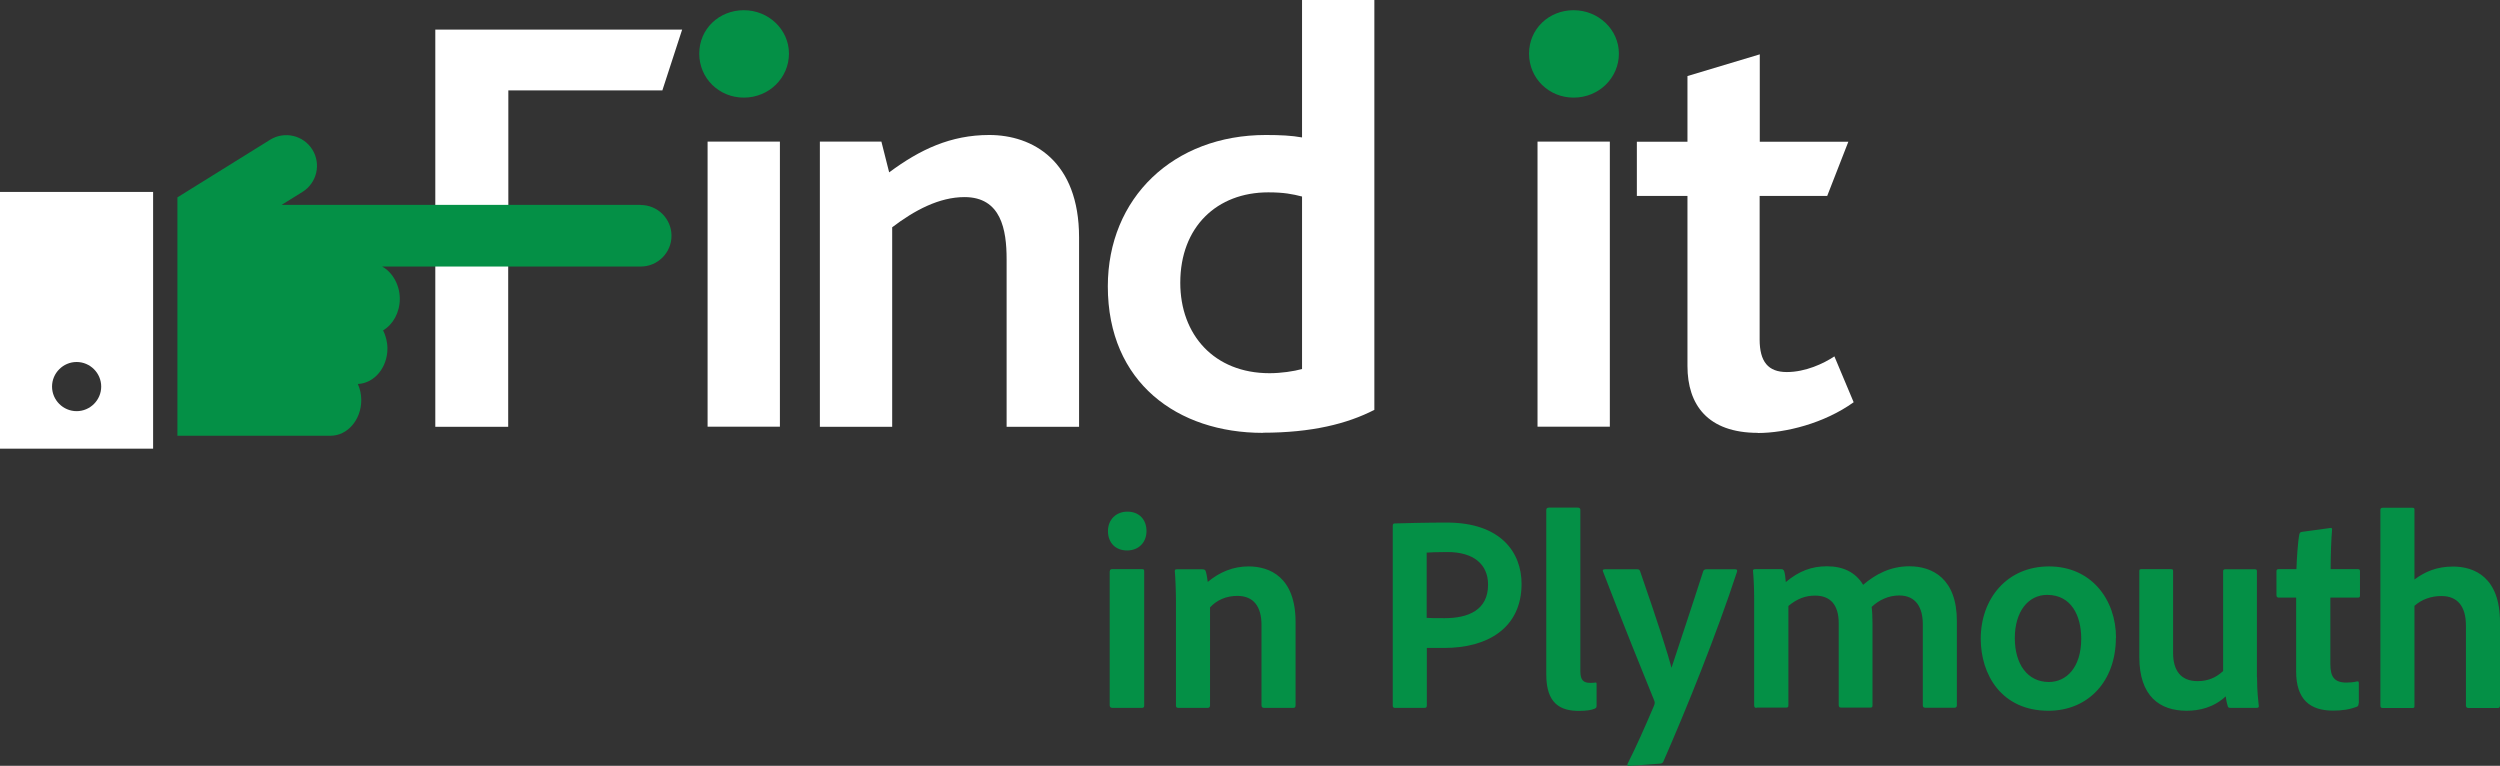
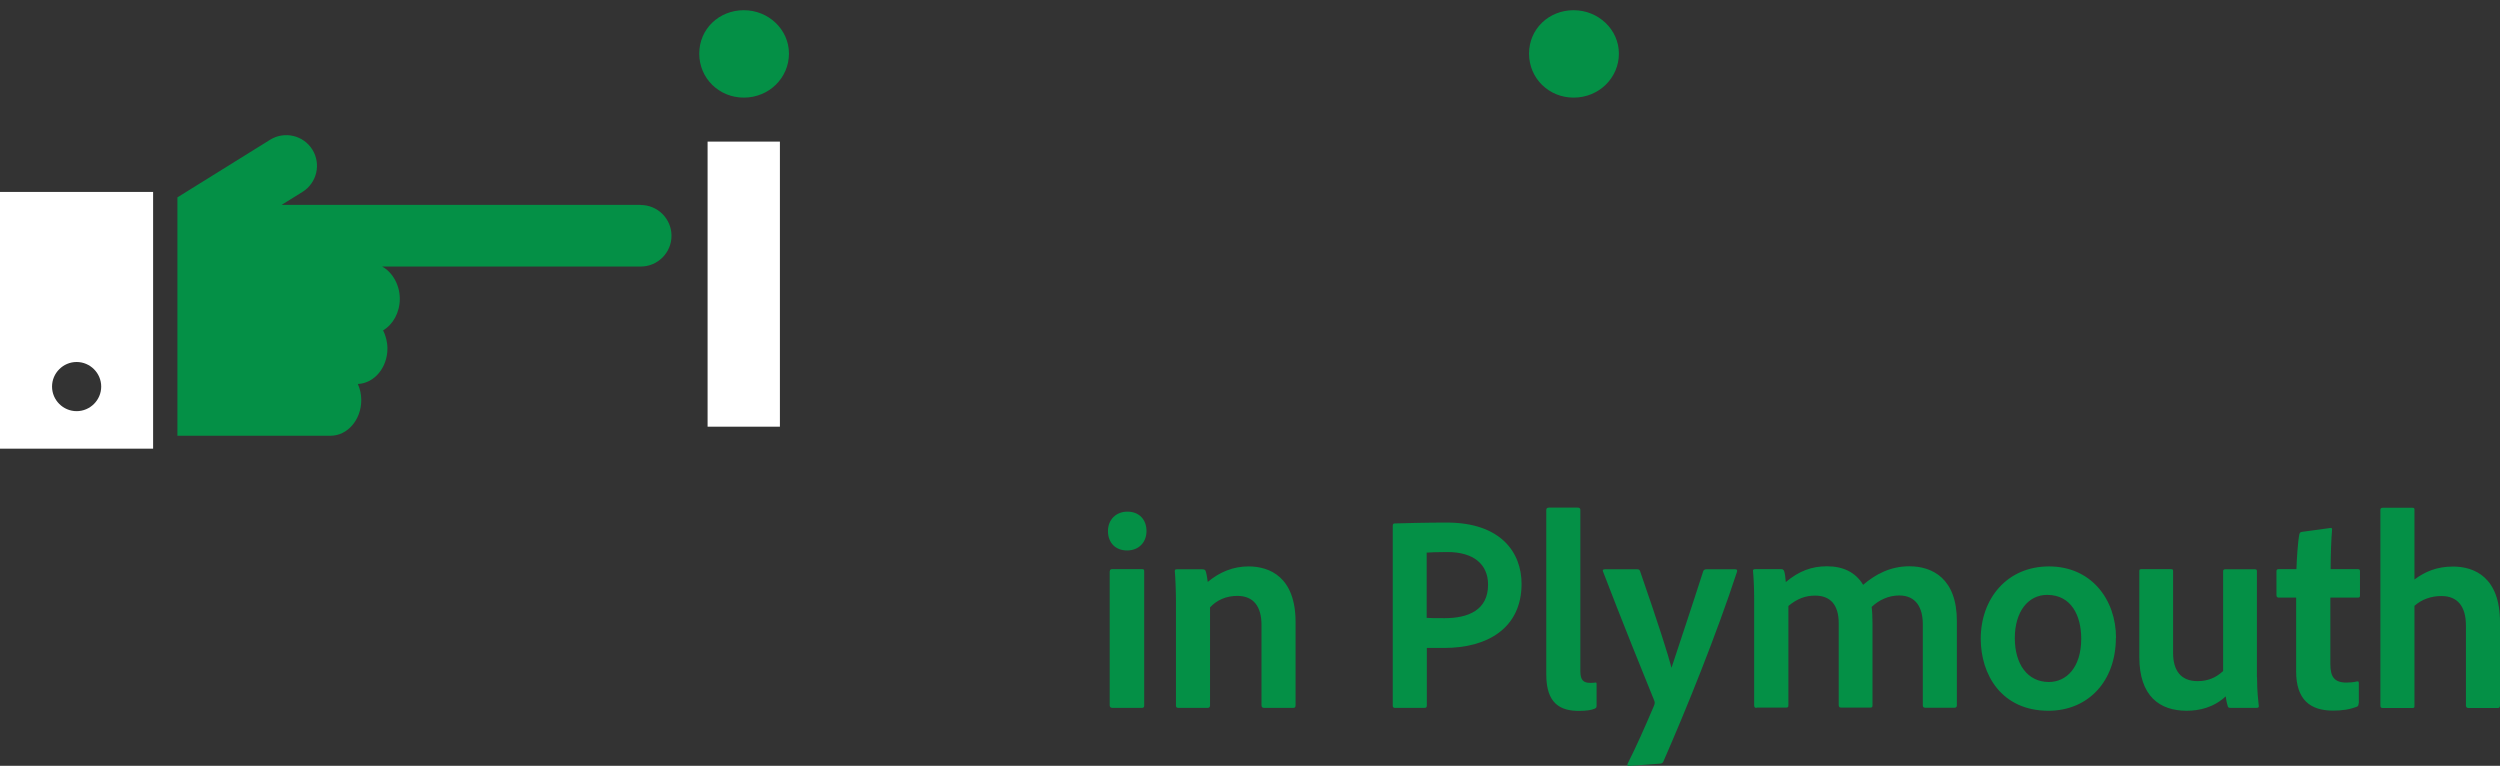
<svg xmlns="http://www.w3.org/2000/svg" id="Layer_2" data-name="Layer 2" viewBox="0 0 173.9 53.27">
  <rect x="0" y="0" width="173.9" height="53.27" fill="#333333" stroke="none" />
  <g id="Layer_1-2" data-name="Layer 1">
    <g>
-       <path d="M46.08,6.29h-10.72v8.28h6.09l.04,3.21h-6.14v11.91h-5.07V2.06h17.17l-1.38,4.24Z" fill="#fff" stroke-width="0" />
-       <path d="M70.02,29.69v-11.66c0-2.05-.38-4.32-2.93-4.32-1.76,0-3.48.92-5.03,2.1v13.88h-5.03V9.85h4.28l.54,2.14c2.14-1.59,4.28-2.6,6.96-2.6,3.02,0,6.25,1.8,6.25,7.13v13.17h-5.03Z" fill="#fff" stroke-width="0" />
-       <path d="M87.84,30.11c-5.91,0-10.78-3.48-10.78-10.19,0-6.16,4.57-10.53,10.99-10.53,1.01,0,1.8.04,2.52.17V0h5.03v28.51c-1.89.97-4.36,1.59-7.76,1.59ZM90.57,13.67c-.67-.17-1.26-.29-2.35-.29-3.56,0-6.12,2.39-6.12,6.29,0,3.61,2.35,6.29,6.21,6.29.8,0,1.68-.13,2.26-.29v-11.99Z" fill="#fff" stroke-width="0" />
-       <path d="M122.29,30.11c-3.52,0-4.91-1.97-4.91-4.65v-11.83h-3.52v-3.77h3.52v-4.57l5.03-1.51v6.08h6.16l-1.47,3.77h-4.7v9.98c0,1.55.59,2.27,1.89,2.27s2.56-.59,3.31-1.09l1.34,3.19c-2.05,1.47-4.74,2.14-6.67,2.14Z" fill="#fff" stroke-width="0" />
      <path d="M0,13.36v17.85h10.65V13.35H0ZM5.33,28.6c-.94,0-1.71-.77-1.71-1.71s.77-1.71,1.71-1.71,1.71.77,1.71,1.71c0,.94-.77,1.71-1.71,1.71Z" fill="#fff" stroke-width="0" />
      <rect x="49.22" y="9.85" width="5.03" height="19.83" fill="#fff" stroke-width="0" />
-       <rect x="106.95" y="9.85" width="5.03" height="19.83" fill="#fff" stroke-width="0" />
      <path d="M51.74,6.79c-1.72,0-3.1-1.34-3.1-3.06s1.38-3.02,3.1-3.02,3.14,1.34,3.14,3.02-1.38,3.06-3.14,3.06ZM109.46,6.79c-1.72,0-3.1-1.34-3.1-3.06s1.38-3.02,3.1-3.02,3.15,1.34,3.15,3.02-1.38,3.06-3.15,3.06ZM44.56,14.25h-24.97l1.45-.9c1-.62,1.31-1.94.69-2.94-.62-1-1.94-1.31-2.94-.69l-6.45,4.01v16.58h10.65c1.18,0,2.14-1.11,2.14-2.48,0-.41-.09-.79-.24-1.12,1.14-.05,2.06-1.13,2.06-2.47,0-.46-.12-.89-.3-1.26.69-.41,1.16-1.24,1.16-2.2s-.51-1.85-1.23-2.24h17.99c1.18,0,2.14-.96,2.14-2.14s-.96-2.14-2.14-2.14ZM77.07,36.94c0-.8.57-1.35,1.35-1.35.84,0,1.33.57,1.33,1.35s-.53,1.35-1.35,1.35-1.33-.55-1.33-1.35ZM77.2,39.73c0-.1.06-.14.16-.14h2.07c.12,0,.16.02.16.14v9.35c0,.12-.04.16-.18.16h-2.02c-.14,0-.2-.06-.2-.18v-9.33ZM81.8,41.85c0-.67-.04-1.72-.08-2.11,0-.1.02-.14.14-.14h1.78c.14,0,.2.04.23.14.06.18.1.43.14.74.84-.7,1.78-1.08,2.84-1.08,1.47,0,3.27.74,3.27,3.87v5.79c0,.14-.06.18-.16.18h-2.03c-.12,0-.18-.06-.18-.18v-5.58c0-1.29-.55-2.03-1.68-2.03-.78,0-1.43.29-1.9.8v6.83c0,.1-.06.16-.16.16h-2.05c-.12,0-.16-.06-.16-.16v-7.24ZM96.88,36.57c0-.1.04-.16.14-.16.74-.02,2.19-.06,3.62-.06,3.79,0,5.2,2.11,5.2,4.26,0,3.11-2.41,4.46-5.36,4.46h-1.23v4.01c0,.1-.04.16-.16.16h-2.05c-.1,0-.16-.04-.16-.14v-12.54ZM99.25,42.98c.33.02.59.02,1.23.02,1.64,0,3.03-.55,3.03-2.33,0-1.43-1.02-2.27-2.82-2.27-.68,0-1.23.02-1.45.04v4.54ZM107.56,35.47c0-.1.06-.16.18-.16h2.01c.12,0,.18.06.18.16v11.23c0,.61.22.8.68.8.16,0,.2,0,.37-.02.06-.02.08.02.08.12v1.47c0,.14-.02.16-.12.22-.22.1-.57.16-1.11.16-1.25,0-2.27-.47-2.27-2.52v-11.44ZM113.9,39.6c.08,0,.14.02.18.12,1.27,3.66,1.94,5.77,2.19,6.73.65-1.98,1.33-3.99,2.21-6.73.04-.08.1-.12.22-.12h2.01c.12,0,.14.06.12.16-1.41,4.32-3.54,9.6-5.13,13.22-.04.08-.1.14-.25.14l-2.13.16c-.12,0-.14-.04-.1-.16.59-1.17,1.21-2.56,1.84-4.05.04-.12.06-.18.02-.31-.53-1.29-2.41-5.95-3.58-9.02-.04-.08.02-.14.12-.14h2.29ZM122.18,49.24c-.12,0-.16-.06-.16-.18v-7.39c0-.76-.04-1.57-.08-1.94-.02-.1.04-.14.16-.14h1.8c.1,0,.14.02.2.12.06.16.1.47.12.78.92-.78,1.82-1.1,2.86-1.1,1.15,0,2,.43,2.52,1.29.84-.72,1.88-1.29,3.21-1.29,1.62,0,3.31.86,3.31,3.81v5.87c0,.12-.08.16-.18.16h-2.01c-.14,0-.18-.06-.18-.18v-5.63c0-1.12-.45-2-1.64-2-.76,0-1.43.33-1.92.8.04.22.06.74.06,1.15v5.69c0,.1-.02.16-.14.16h-2.03c-.12,0-.18-.04-.18-.18v-5.69c0-1.29-.59-1.92-1.64-1.92-.7,0-1.27.23-1.86.72v6.91c0,.12-.04.16-.16.16h-2.05ZM147.18,44.37c0,3.03-1.94,5.07-4.69,5.07-3.27,0-4.71-2.52-4.71-5.01,0-2.78,1.82-5.03,4.75-5.03s4.66,2.29,4.66,4.97ZM140.15,44.39c0,1.8.88,3.05,2.37,3.05,1.21,0,2.25-1,2.25-3.01,0-1.62-.7-3.05-2.37-3.05-1.31,0-2.25,1.15-2.25,3.01ZM157,47.09c0,1.02.08,1.6.12,2.01.02.1-.04.14-.16.14h-1.8c-.14,0-.18-.04-.2-.12-.06-.2-.12-.49-.14-.68-.84.78-1.84,1-2.72,1-1.86,0-3.29-1-3.29-3.74v-5.97c0-.12.04-.14.16-.14h2.05c.12,0,.14.04.14.14v5.69c0,1.21.53,1.96,1.7,1.96.74,0,1.29-.25,1.78-.7v-6.94c0-.1.04-.14.16-.14h2.05c.12,0,.14.04.14.14v7.36ZM164.06,48.93c0,.12-.02.2-.12.23-.53.2-1.02.27-1.66.27-1.6,0-2.56-.78-2.56-2.72v-5.14h-1.23c-.1-.02-.14-.06-.14-.18v-1.64c0-.12.04-.16.16-.16h1.23c.02-.68.1-1.92.2-2.41.02-.1.06-.16.16-.18l1.98-.27c.1-.02.14,0,.14.1-.06.65-.1,1.8-.1,2.76h1.9c.1,0,.14.04.14.14v1.7c0,.1-.04.14-.14.14h-1.92v4.64c0,.86.27,1.27,1.12,1.27.25,0,.47-.02.74-.08.06-.02.12,0,.12.12v1.41ZM167.95,49.11c0,.1-.02.14-.14.14h-2.07c-.12,0-.16-.06-.16-.16v-13.63c0-.08.04-.14.16-.14h2.07c.12,0,.14.04.14.14v4.85c.74-.55,1.56-.9,2.68-.9,1.49,0,3.27.74,3.27,3.87v5.79c0,.14-.06.18-.16.18h-2.03c-.12,0-.18-.06-.18-.18v-5.56c0-1.31-.57-2.05-1.7-2.05-.72,0-1.37.23-1.88.68v6.96Z" fill="#049046" stroke-width="0" />
    </g>
  </g>
</svg>